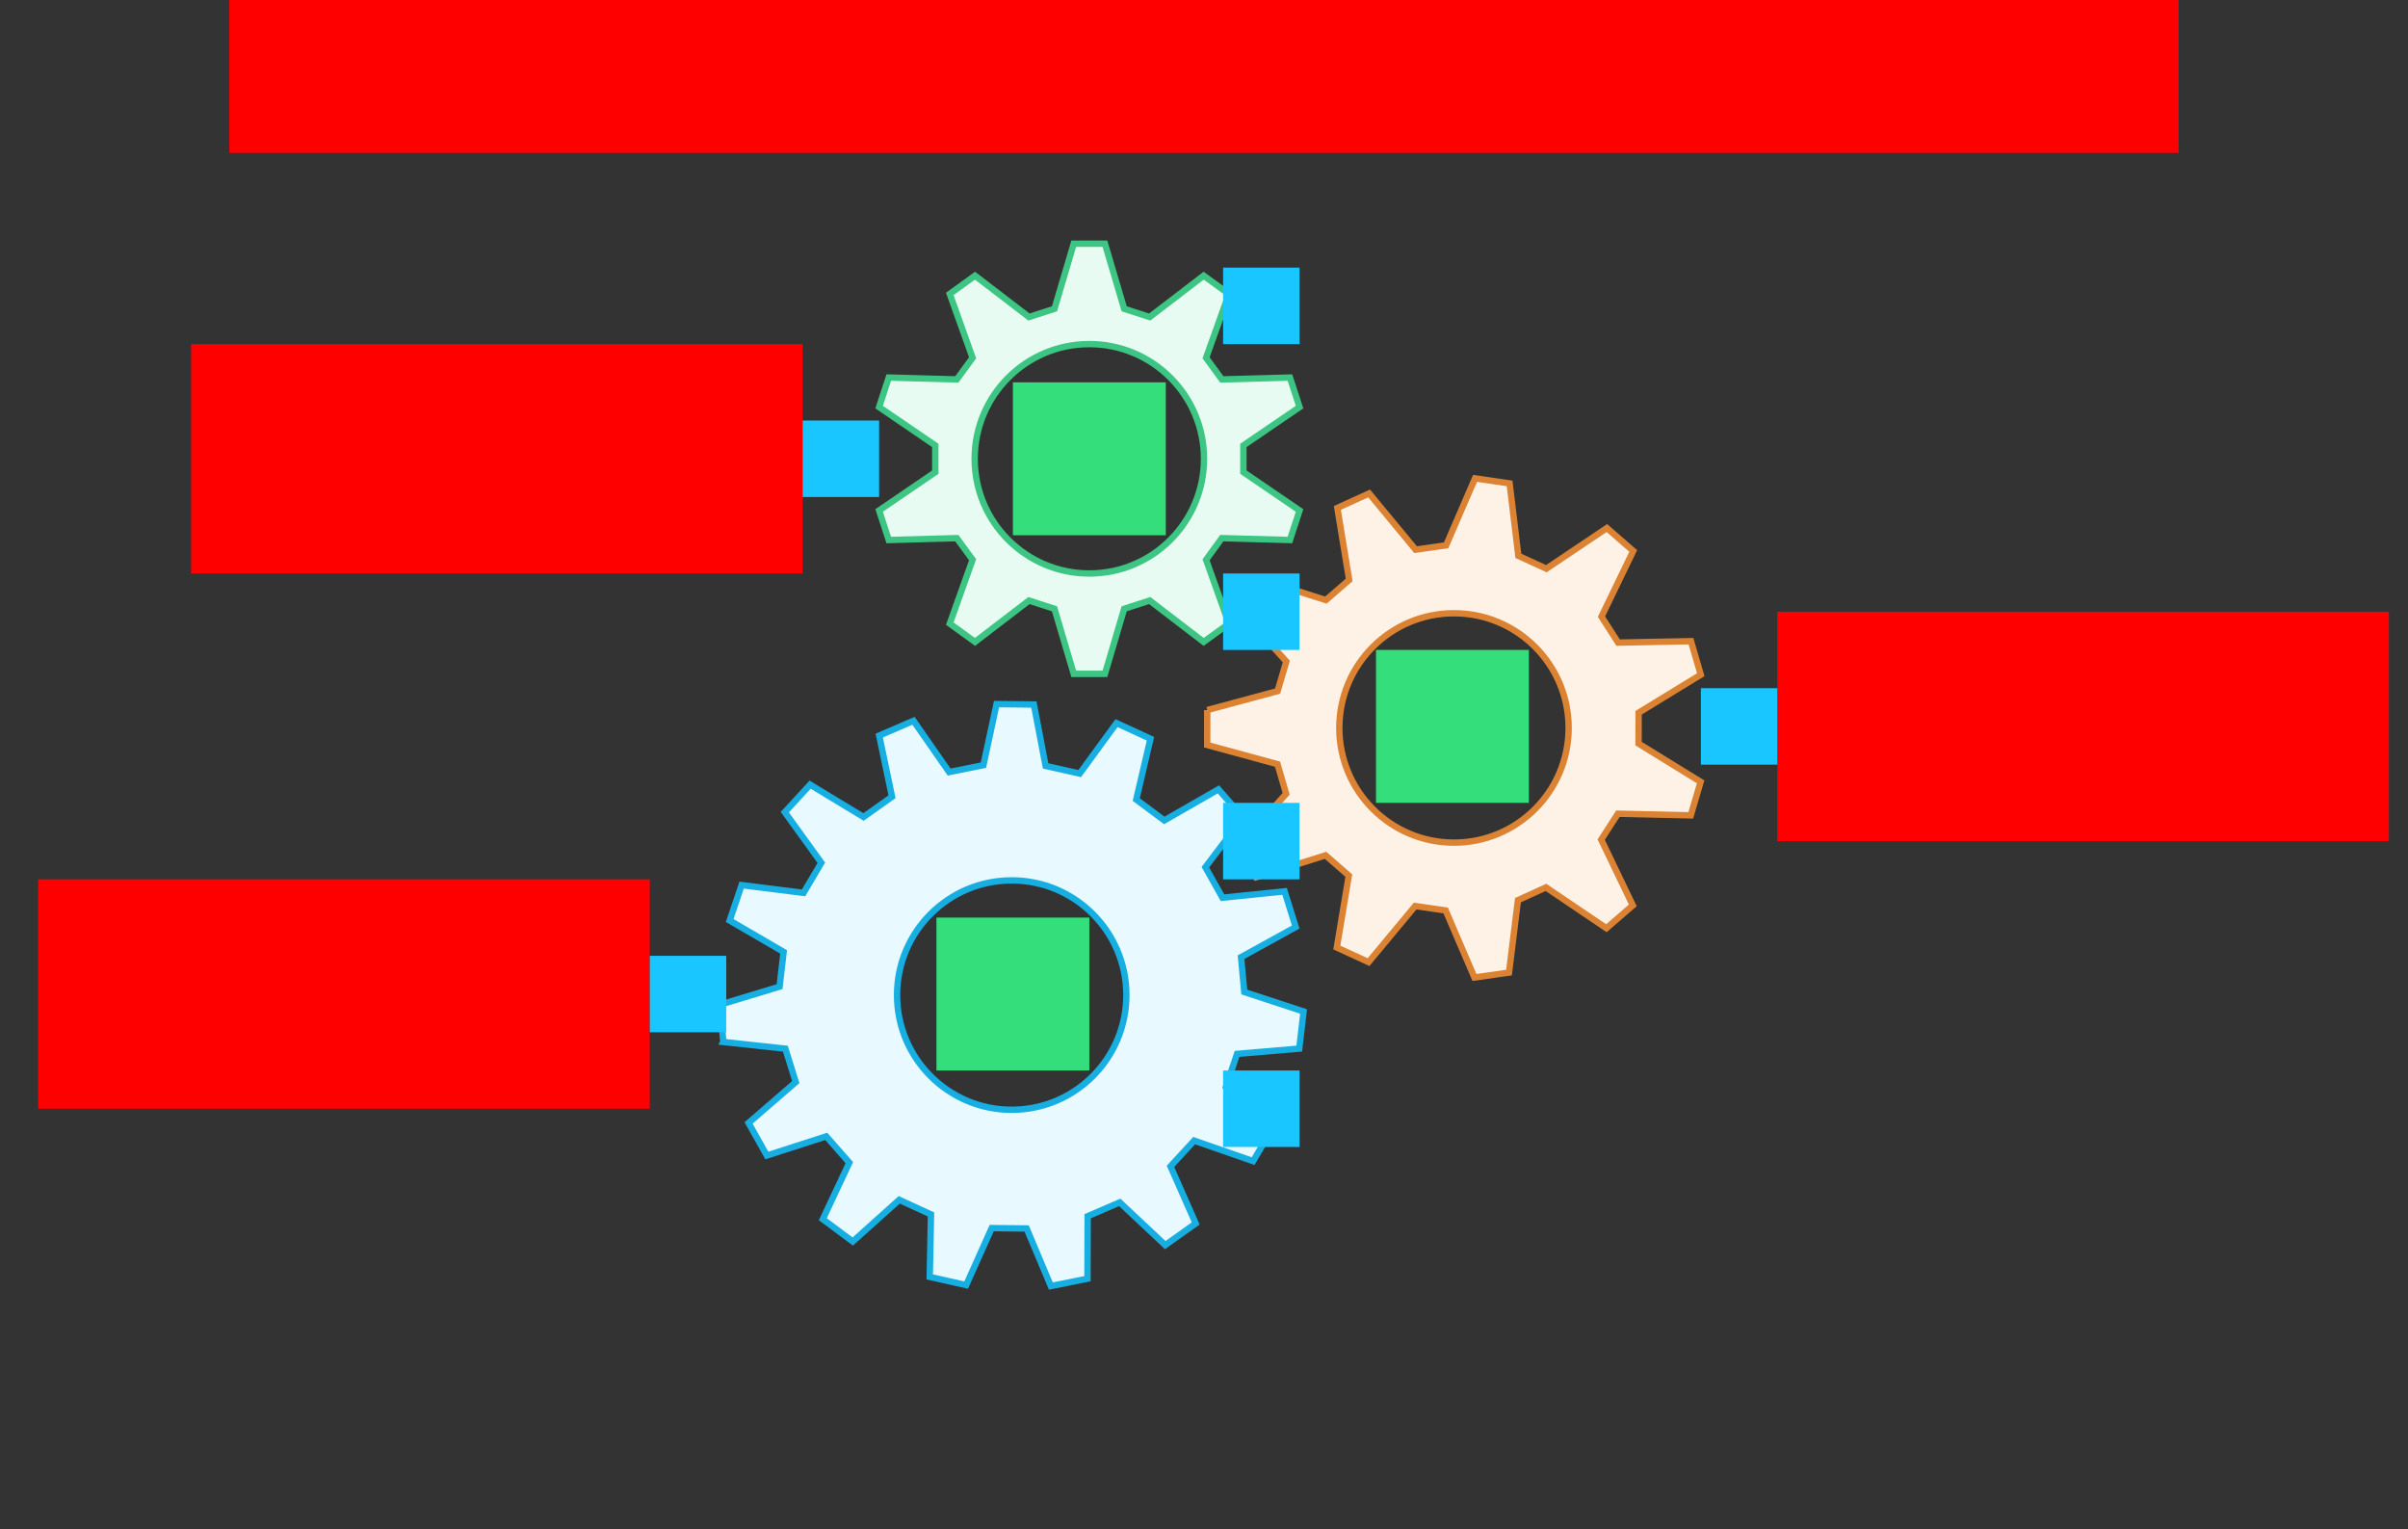
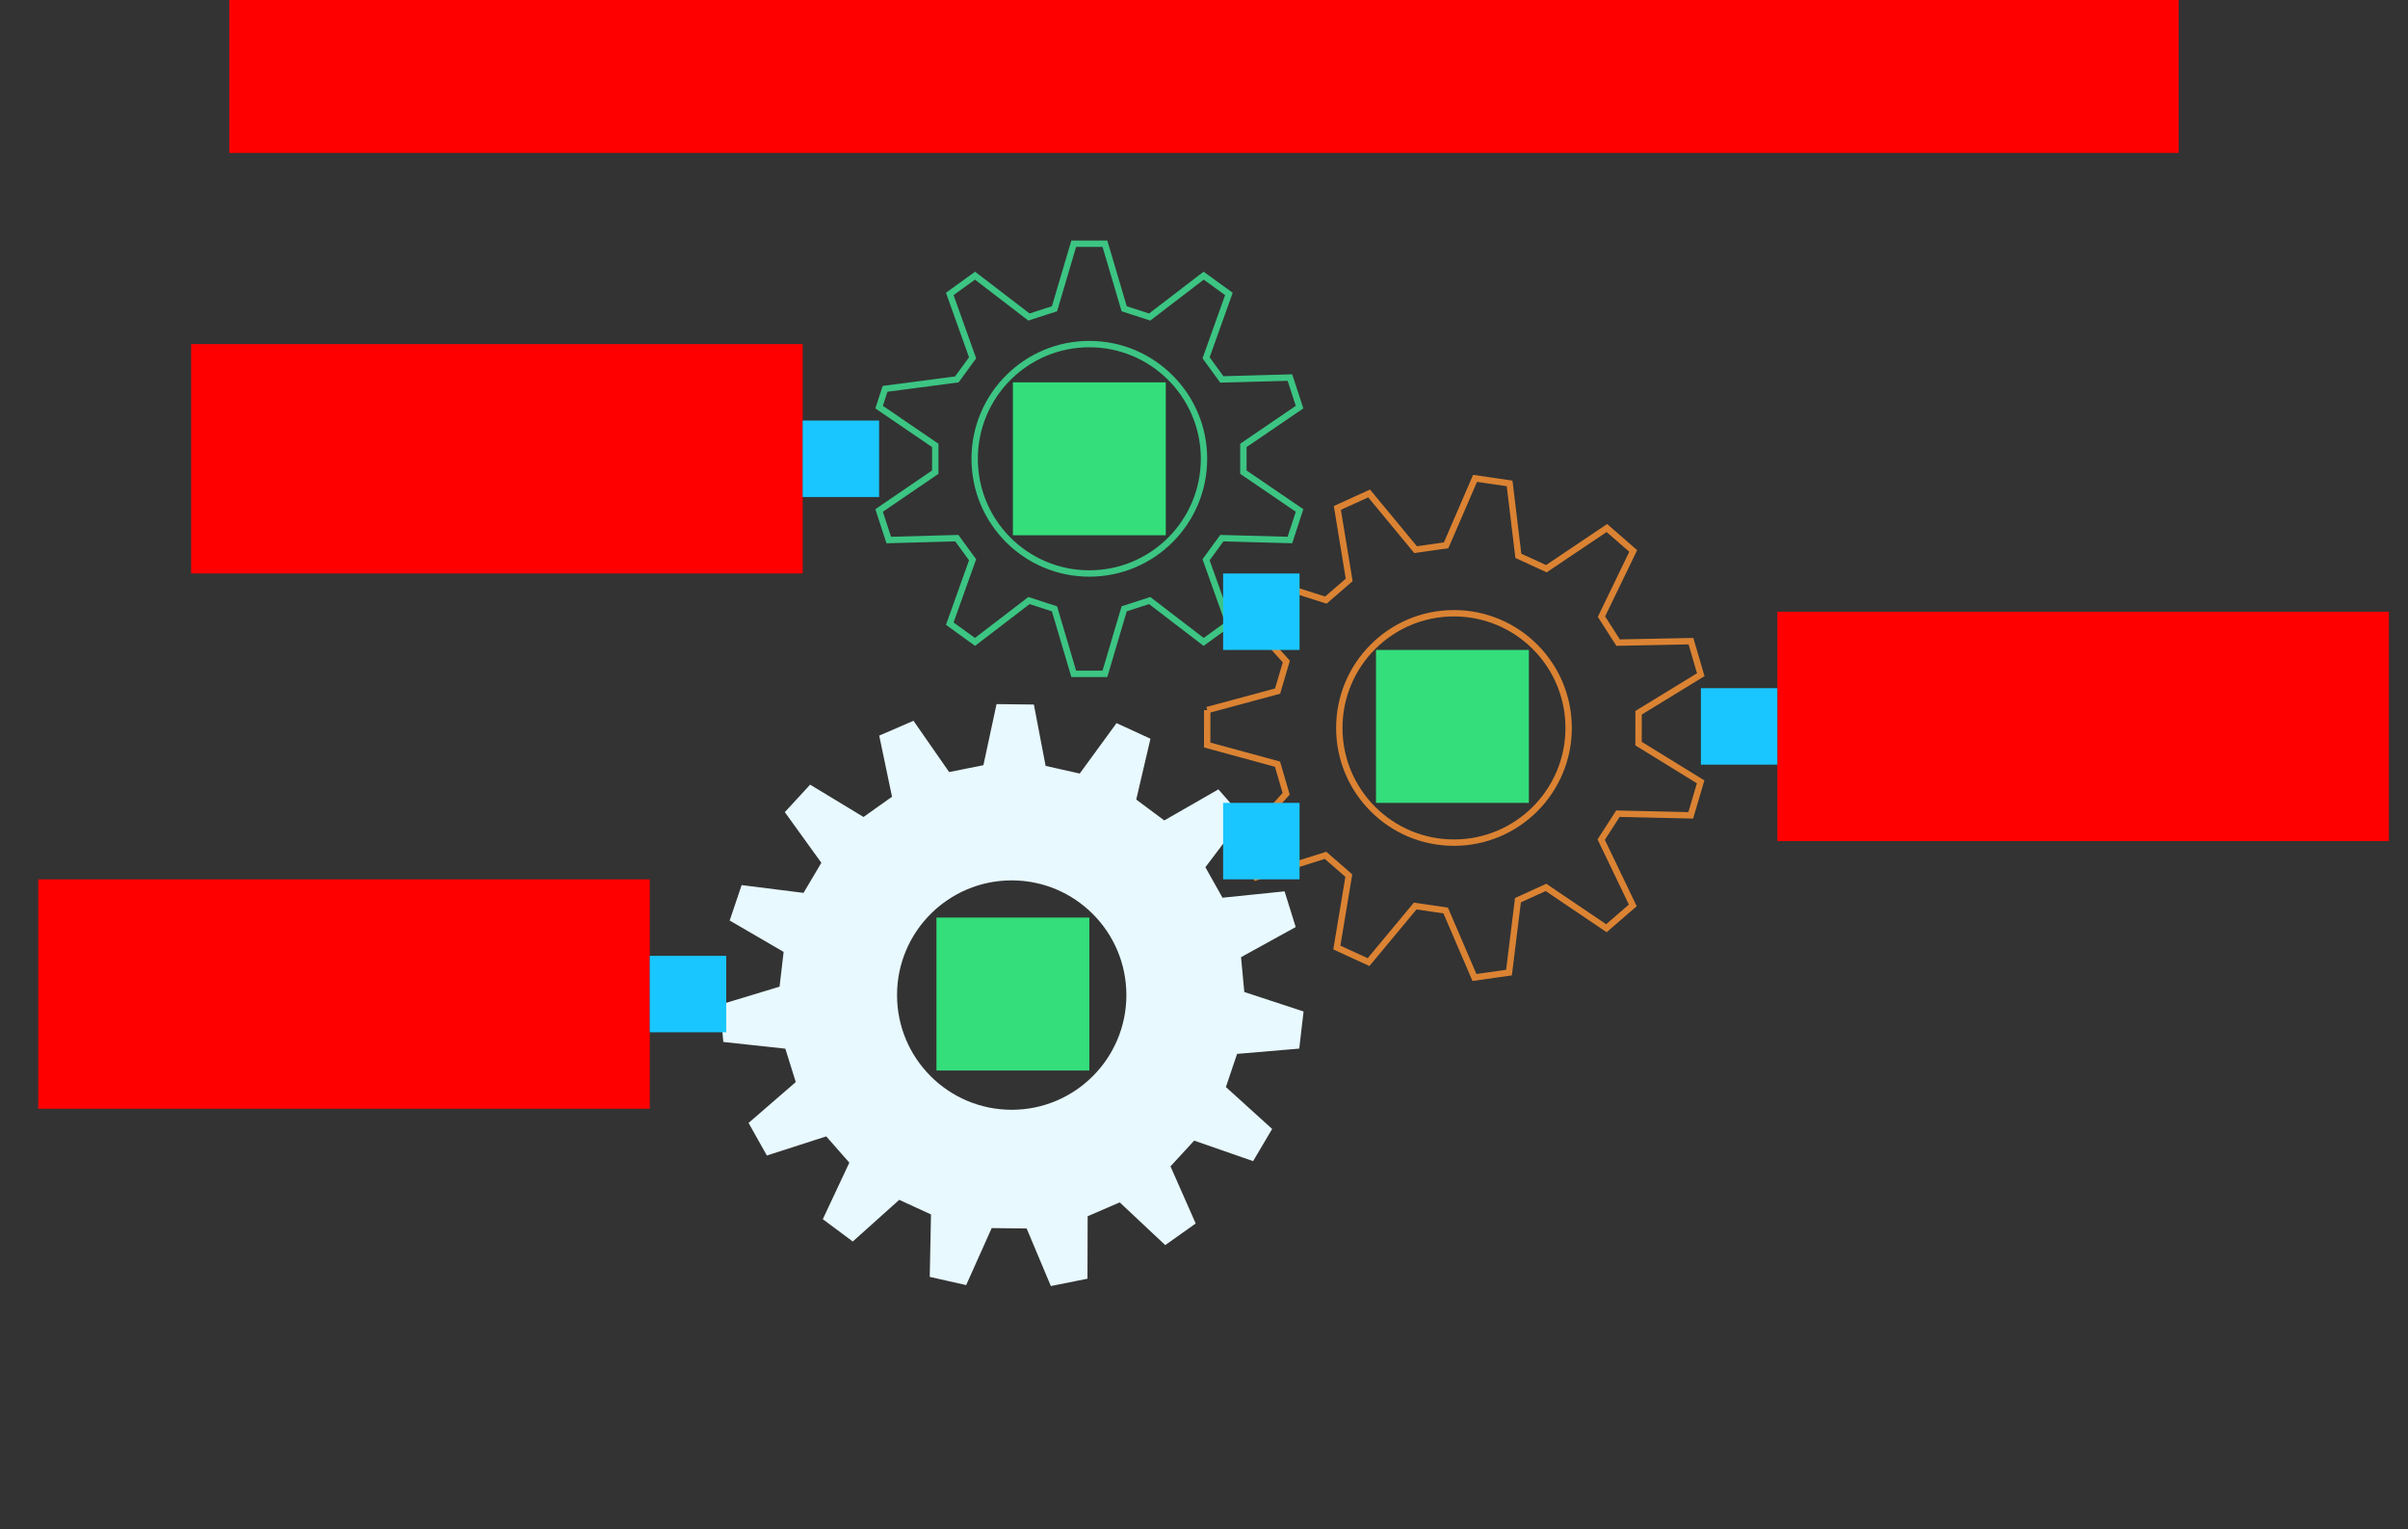
<svg xmlns="http://www.w3.org/2000/svg" width="756" height="480">
  <rect width="100%" height="100%" fill="#333333" stroke="none" />
  <g id="sequence-gears-vertical-v1--family--3">
    <g id="lines">
      <g id="g-3">
        <g id="cu">
          <path id="Exclude" transform="matrix(1, -1.6543612251060553e-22, -1.6543612251060553e-22, -1, 226, 403.656)" fill="#e8f9ff" d="M0.545 82.454 C0.666 81.157 0.787 79.859 1.091 76.613 L1.089 76.61 L20.564 74.506 C21.802 70.535 22.153 69.41 23.027 66.608 L23.833 64.023 L9.014 51.202 L10.867 47.901 C12.132 45.647 12.398 45.173 14.757 40.973 L33.404 46.979 L40.651 38.735 L32.323 20.988 C34.001 19.738 35.033 18.97 35.832 18.375 C37.523 17.115 38.178 16.627 41.727 13.983 L56.321 27.062 C58.697 25.971 60.001 25.371 61.306 24.771 C62.61 24.172 63.915 23.573 66.29 22.481 L65.894 2.878 C69.073 2.163 70.343 1.878 71.614 1.592 C72.883 1.307 74.153 1.021 77.332 0.306 L85.349 18.196 C87.992 18.166 89.43 18.149 90.881 18.132 C92.301 18.116 93.733 18.099 96.319 18.07 L103.923 0 C108.77 0.972 109.201 1.059 111.916 1.604 C112.78 1.777 113.875 1.997 115.417 2.307 L115.472 21.914 C117.872 22.951 119.19 23.52 120.508 24.089 C121.826 24.658 123.144 25.227 125.545 26.264 L139.834 12.853 C142.492 14.739 143.554 15.492 144.615 16.246 C145.677 16.999 146.739 17.753 149.397 19.64 L141.48 37.573 C143.252 39.498 144.224 40.554 145.197 41.611 C146.17 42.668 147.142 43.724 148.914 45.649 L167.417 39.214 C169.079 42.021 169.743 43.142 170.407 44.263 C171.07 45.383 171.734 46.505 173.395 49.308 L158.875 62.468 C159.711 64.948 160.171 66.309 160.63 67.67 C161.089 69.031 161.548 70.393 162.385 72.872 L181.903 74.527 C182.281 77.766 182.432 79.06 182.583 80.354 C182.734 81.649 182.885 82.943 183.263 86.182 L164.651 92.293 C164.407 94.898 164.274 96.329 164.14 97.76 C164.007 99.19 163.873 100.621 163.63 103.226 L180.789 112.685 C179.819 115.796 179.431 117.04 179.043 118.283 C178.654 119.527 178.267 120.771 177.295 123.885 L157.809 121.891 C156.527 124.174 155.823 125.427 155.119 126.681 C154.416 127.932 153.713 129.184 152.434 131.462 L164.266 147.088 L161.858 149.827 C160.072 151.859 159.758 152.216 156.523 155.898 L139.531 146.142 C138.38 147 137.513 147.646 136.776 148.196 C134.826 149.648 133.774 150.432 130.731 152.699 L135.19 171.792 L124.537 176.688 L112.979 160.857 C110.428 161.431 109.027 161.746 107.627 162.061 C106.226 162.376 104.825 162.691 102.274 163.264 L98.59 182.522 L86.868 182.657 L82.745 163.488 C80.181 162.973 78.774 162.691 77.366 162.408 C75.959 162.125 74.551 161.843 71.988 161.328 L60.797 177.421 L50.033 172.772 L54.053 153.582 C51.92 152.069 50.749 151.238 49.578 150.406 C48.407 149.575 47.236 148.744 45.104 147.23 L28.341 157.375 C26.134 154.977 25.251 154.019 24.369 153.061 C23.487 152.103 22.605 151.144 20.397 148.747 L31.866 132.852 C30.531 130.598 29.799 129.362 29.066 128.125 C28.335 126.89 27.603 125.655 26.271 123.407 L6.836 125.851 C5.559 122.065 5.222 121.065 4.672 119.437 C4.325 118.408 3.893 117.128 3.086 114.734 L20.021 104.882 C19.718 102.283 19.552 100.856 19.385 99.429 C19.218 98.002 19.052 96.574 18.749 93.975 L0 88.295 C0.303 85.049 0.424 83.751 0.545 82.454 Z M127.631 91.328 C127.631 71.446 111.512 55.328 91.63 55.328 C71.749 55.328 55.63 71.446 55.63 91.328 C55.63 111.21 71.749 127.328 91.63 127.328 C111.512 127.328 127.631 111.21 127.631 91.328 Z" />
-           <path id="Exclude_1" transform="matrix(1, -1.6543612251060553e-22, -1.6543612251060553e-22, -1, 226, 403.656)" fill="none" stroke="#17aee1" stroke-width="2" stroke-linejoin="miter" stroke-linecap="none" stroke-miterlimit="4" d="M 0.545 82.454 C 0.666 81.157 0.787 79.859 1.091 76.613 L 1.089 76.61 L 20.564 74.506 C 21.802 70.535 22.153 69.41 23.027 66.608 L 23.833 64.023 L 9.014 51.202 L 10.867 47.901 C 12.132 45.647 12.398 45.173 14.757 40.973 L 33.404 46.979 L 40.651 38.735 L 32.323 20.988 C 34.001 19.738 35.033 18.97 35.832 18.375 C 37.523 17.115 38.178 16.627 41.727 13.983 L 56.321 27.062 C 58.697 25.971 60.001 25.371 61.306 24.771 C 62.61 24.172 63.915 23.573 66.29 22.481 L 65.894 2.878 C 69.073 2.163 70.343 1.878 71.614 1.592 C 72.883 1.307 74.153 1.021 77.332 0.306 L 85.349 18.196 C 87.992 18.166 89.43 18.149 90.881 18.132 C 92.301 18.116 93.733 18.099 96.319 18.07 L 103.923 0 C 108.77 0.972 109.201 1.059 111.916 1.604 C 112.78 1.777 113.875 1.997 115.417 2.307 L 115.472 21.914 C 117.873 22.951 119.19 23.52 120.508 24.089 C 121.826 24.658 123.144 25.227 125.545 26.264 L 139.834 12.853 C 142.492 14.739 143.554 15.492 144.615 16.246 C 145.677 16.999 146.739 17.753 149.397 19.64 L 141.48 37.573 C 143.252 39.498 144.224 40.554 145.197 41.611 C 146.17 42.668 147.142 43.724 148.914 45.649 L 167.417 39.214 C 169.079 42.021 169.743 43.142 170.407 44.263 C 171.071 45.383 171.734 46.505 173.395 49.308 L 158.875 62.468 C 159.711 64.948 160.171 66.309 160.63 67.67 C 161.089 69.031 161.548 70.393 162.385 72.872 L 181.903 74.527 C 182.281 77.766 182.432 79.06 182.583 80.354 C 182.734 81.649 182.885 82.943 183.263 86.182 L 164.651 92.293 C 164.407 94.898 164.274 96.329 164.14 97.76 C 164.007 99.19 163.873 100.621 163.63 103.226 L 180.789 112.685 C 179.819 115.796 179.431 117.04 179.043 118.283 C 178.655 119.527 178.267 120.771 177.295 123.885 L 157.809 121.891 C 156.527 124.174 155.823 125.427 155.119 126.681 C 154.417 127.932 153.713 129.184 152.434 131.462 L 164.266 147.088 L 161.858 149.827 C 160.072 151.859 159.758 152.216 156.523 155.898 L 139.531 146.143 C 138.38 147 137.513 147.646 136.776 148.196 C 134.826 149.648 133.774 150.432 130.731 152.699 L 135.19 171.792 L 124.537 176.688 L 112.979 160.857 C 110.428 161.431 109.027 161.746 107.627 162.061 C 106.226 162.376 104.825 162.691 102.274 163.264 L 98.59 182.522 L 86.868 182.656 L 82.745 163.488 C 80.181 162.973 78.774 162.691 77.366 162.408 C 75.959 162.125 74.551 161.843 71.988 161.328 L 60.797 177.421 L 50.033 172.772 L 54.053 153.582 C 51.92 152.069 50.749 151.238 49.578 150.406 C 48.407 149.575 47.236 148.744 45.104 147.23 L 28.341 157.375 C 26.134 154.977 25.251 154.019 24.369 153.061 C 23.487 152.103 22.605 151.144 20.397 148.746 L 31.866 132.852 C 30.531 130.598 29.799 129.362 29.066 128.125 C 28.335 126.89 27.603 125.655 26.271 123.407 L 6.836 125.851 C 5.559 122.066 5.222 121.065 4.672 119.437 C 4.325 118.408 3.893 117.128 3.086 114.734 L 20.021 104.882 C 19.718 102.283 19.552 100.856 19.385 99.429 C 19.218 98.002 19.052 96.574 18.749 93.975 L 0 88.295 C 0.303 85.049 0.424 83.751 0.545 82.454 Z M 127.63 91.328 C 127.63 71.446 111.513 55.328 91.63 55.328 C 71.749 55.328 55.63 71.446 55.63 91.328 C 55.63 111.21 71.749 127.328 91.63 127.328 C 111.513 127.328 127.63 111.21 127.63 91.328 Z" />
        </g>
      </g>
      <g id="g-2">
        <g id="cu_1">
-           <path id="Exclude_2" transform="matrix(-4.371138828673793e-8, 1, 1, 4.371138828673793e-8, 379, 150.146)" fill="#fef2e6" d="M79.681 0.005 C77.635 0.007 76.666 0.008 72.721 0.013 L72.725 0.013 L66.773 22.105 C64.739 22.705 63.434 23.089 62.129 23.474 C60.823 23.859 59.518 24.244 57.484 24.843 L40.476 9.517 C38.906 10.528 37.896 11.179 37.086 11.7 C35.383 12.797 34.561 13.327 31.26 15.452 L38.208 37.256 L36.69 39.011 C35.019 40.944 34.068 42.043 31.877 44.577 L9.278 40.868 C8.075 43.509 7.54 44.683 7.004 45.861 C6.47 47.034 5.935 48.21 4.737 50.84 L22.38 65.433 C22.081 67.533 21.889 68.881 21.697 70.229 C21.505 71.573 21.313 72.919 21.015 75.013 L0 84.1 C0.417 86.964 0.603 88.242 0.788 89.52 C0.974 90.798 1.16 92.076 1.577 94.943 L24.313 97.692 C25.467 100.207 26.082 101.546 26.861 103.245 C27.275 104.148 27.736 105.152 28.349 106.488 L15.591 125.485 C18.652 129.006 18.982 129.386 20.979 131.681 C21.462 132.237 22.043 132.905 22.784 133.757 L43.395 123.789 L51.551 129.01 L51.099 151.885 C52.195 152.205 53.052 152.455 53.763 152.663 C56.665 153.51 57.158 153.654 61.626 154.959 L73.566 135.439 L83.251 135.428 L95.251 154.919 C98.03 154.1 99.269 153.735 100.509 153.37 C101.749 153.005 102.988 152.639 105.768 151.82 L105.248 128.946 C107.03 127.798 108.174 127.062 109.319 126.325 C110.463 125.589 111.607 124.852 113.389 123.704 L134.029 133.623 L141.198 125.334 L128.383 106.367 C129.387 104.162 129.98 102.86 130.632 101.428 C131.121 100.356 131.642 99.211 132.394 97.561 L155.121 94.757 L156.665 83.911 L135.624 74.875 C135.356 73.034 135.172 71.772 134.999 70.58 C134.777 69.058 134.573 67.651 134.231 65.299 L151.83 50.664 C150.622 48.032 150.083 46.858 149.544 45.683 C149.005 44.509 148.467 43.335 147.259 40.703 L124.671 44.465 L118.317 37.159 L125.2 15.338 L123.038 13.955 C120.335 12.224 119.973 11.993 115.966 9.427 L99.003 24.794 C94.981 23.619 93.804 23.275 89.853 22.121 L89.706 22.078 L83.687 0 L79.681 0.005 Z M78.334 113.48 C58.452 113.48 42.334 97.362 42.334 77.48 C42.334 57.598 58.452 41.48 78.334 41.48 C98.216 41.48 114.334 57.598 114.334 77.48 C114.334 97.362 98.216 113.48 78.334 113.48 Z" />
          <path id="Exclude_3" transform="matrix(-4.371138828673793e-8, 1, 1, 4.371138828673793e-8, 379, 150.146)" fill="none" stroke="#db8333" stroke-width="2" stroke-linejoin="miter" stroke-linecap="none" stroke-miterlimit="4" d="M 79.681 0.005 C 77.635 0.007 76.666 0.008 72.721 0.013 L 72.725 0.013 L 66.773 22.105 C 64.739 22.705 63.434 23.089 62.129 23.474 C 60.823 23.859 59.518 24.244 57.484 24.843 L 40.476 9.517 C 38.906 10.528 37.896 11.179 37.086 11.7 C 35.383 12.797 34.561 13.327 31.26 15.452 L 38.208 37.256 L 36.69 39.011 C 35.019 40.944 34.068 42.043 31.877 44.577 L 9.278 40.868 C 8.075 43.509 7.54 44.683 7.004 45.861 C 6.47 47.034 5.935 48.21 4.737 50.84 L 22.38 65.433 C 22.081 67.533 21.889 68.881 21.697 70.229 C 21.505 71.573 21.313 72.919 21.015 75.013 L 0 84.1 C 0.417 86.964 0.603 88.242 0.788 89.52 C 0.974 90.798 1.16 92.076 1.577 94.943 L 24.313 97.692 C 25.467 100.207 26.082 101.546 26.861 103.245 C 27.275 104.148 27.736 105.152 28.349 106.488 L 15.591 125.485 C 18.652 129.006 18.982 129.386 20.979 131.681 C 21.462 132.237 22.043 132.905 22.784 133.757 L 43.395 123.789 L 51.551 129.01 L 51.099 151.886 C 52.195 152.205 53.052 152.455 53.763 152.663 C 56.665 153.51 57.158 153.654 61.626 154.959 L 73.566 135.439 L 83.251 135.428 L 95.251 154.919 C 98.03 154.1 99.269 153.735 100.509 153.37 C 101.749 153.005 102.989 152.639 105.768 151.82 L 105.248 128.946 C 107.03 127.798 108.174 127.061 109.319 126.325 C 110.463 125.588 111.607 124.852 113.389 123.704 L 134.029 133.623 L 141.198 125.334 L 128.383 106.367 C 129.387 104.162 129.98 102.86 130.632 101.428 C 131.12 100.356 131.642 99.211 132.394 97.561 L 155.121 94.757 L 156.665 83.911 L 135.624 74.875 C 135.356 73.034 135.172 71.772 134.999 70.58 C 134.777 69.058 134.573 67.651 134.231 65.299 L 151.83 50.664 C 150.622 48.032 150.083 46.858 149.544 45.683 C 149.006 44.509 148.467 43.335 147.259 40.703 L 124.671 44.465 L 118.317 37.159 L 125.2 15.338 L 123.038 13.955 C 120.335 12.224 119.973 11.993 115.966 9.427 L 99.003 24.794 C 94.981 23.619 93.804 23.275 89.853 22.121 L 89.706 22.078 L 83.687 0 L 79.681 0.005 Z M 78.334 113.48 C 58.452 113.48 42.334 97.362 42.334 77.48 C 42.334 57.598 58.452 41.48 78.334 41.48 C 98.216 41.48 114.334 57.598 114.334 77.48 C 114.334 97.362 98.216 113.48 78.334 113.48 Z" />
        </g>
      </g>
      <g id="g-1">
        <g id="cu_2">
-           <path id="Exclude_4" transform="matrix(1, 0, 0, -1, 276, 211.5)" fill="#e7fbf2" d="M0 51.279 L17.634 63.306 L17.634 71.694 L2.8361e-6 83.721 C1.035 86.892 1.338 87.818 1.871 89.453 C2.149 90.304 2.489 91.346 3.028 92.996 L24.396 92.408 C25.127 93.409 25.693 94.184 26.208 94.889 C27.179 96.22 27.971 97.304 29.349 99.193 L22.184 119.242 C24.244 120.731 25.195 121.42 26.147 122.108 C27.098 122.796 28.05 123.484 30.11 124.974 L47.049 111.995 C49.602 112.821 50.91 113.244 52.836 113.867 L55.062 114.587 L61.102 135 L70.898 135 L76.938 114.587 C79.484 113.763 80.791 113.34 82.709 112.72 C83.361 112.509 84.084 112.275 84.951 111.995 L101.89 124.974 C103.95 123.484 104.902 122.796 105.853 122.108 C106.805 121.42 107.756 120.731 109.816 119.242 L102.651 99.193 C103.375 98.202 103.936 97.432 104.447 96.733 C105.426 95.392 106.218 94.307 107.604 92.408 L128.972 92.996 C130.043 89.715 130.33 88.837 130.9 87.091 C131.167 86.272 131.497 85.261 132 83.721 L114.366 71.694 L114.366 63.306 L132 51.279 C130.932 48.007 130.644 47.125 130.077 45.388 C129.808 44.566 129.478 43.553 128.972 42.004 L107.604 42.592 C106.879 41.599 106.316 40.828 105.804 40.127 C104.827 38.789 104.035 37.704 102.651 35.807 L109.816 15.758 C107.756 14.269 106.805 13.58 105.853 12.892 C104.902 12.204 103.95 11.516 101.89 10.026 L84.951 23.005 C82.426 22.188 81.12 21.766 79.228 21.154 L76.938 20.413 L70.898 0 L61.102 8.5638e-7 L55.062 20.413 C51.65 21.517 50.463 21.901 47.049 23.005 L30.11 10.026 C28.05 11.516 27.098 12.204 26.147 12.892 C25.195 13.58 24.244 14.269 22.184 15.758 L29.349 35.807 C28.616 36.811 28.049 37.587 27.533 38.294 C26.564 39.622 25.773 40.706 24.396 42.592 L3.028 42.004 C1.993 45.175 1.69 46.101 1.157 47.735 C0.879 48.586 0.539 49.629 0 51.279 Z M102.001 67.5 C102.001 87.382 85.883 103.5 66.001 103.5 C46.119 103.5 30.001 87.382 30.001 67.5 C30.001 47.618 46.119 31.5 66.001 31.5 C85.883 31.5 102.001 47.618 102.001 67.5 Z" />
-           <path id="Exclude_5" transform="matrix(1, 0, 0, -1, 276, 211.5)" fill="none" stroke="#3cc583" stroke-width="2" stroke-linejoin="miter" stroke-linecap="none" stroke-miterlimit="4" d="M 0 51.279 L 17.634 63.306 L 17.634 71.694 L 0 83.721 C 1.035 86.892 1.338 87.818 1.871 89.453 C 2.149 90.304 2.489 91.346 3.028 92.996 L 24.396 92.408 C 25.127 93.409 25.693 94.184 26.208 94.889 C 27.179 96.22 27.971 97.304 29.349 99.193 L 22.184 119.242 C 24.244 120.731 25.195 121.42 26.147 122.108 C 27.098 122.796 28.05 123.484 30.11 124.974 L 47.049 111.995 C 49.602 112.821 50.91 113.244 52.836 113.867 L 55.062 114.587 L 61.102 135 L 70.898 135 L 76.938 114.587 C 79.484 113.763 80.791 113.34 82.709 112.72 C 83.361 112.509 84.084 112.275 84.951 111.995 L 101.89 124.974 C 103.95 123.484 104.902 122.796 105.853 122.108 C 106.805 121.42 107.756 120.731 109.816 119.242 L 102.651 99.193 C 103.375 98.202 103.936 97.432 104.447 96.733 C 105.426 95.392 106.218 94.307 107.604 92.408 L 128.972 92.996 C 130.043 89.715 130.33 88.837 130.9 87.091 C 131.167 86.272 131.497 85.261 132 83.721 L 114.366 71.694 L 114.366 63.306 L 132 51.279 C 130.932 48.007 130.644 47.125 130.077 45.388 C 129.809 44.566 129.478 43.553 128.972 42.004 L 107.604 42.592 C 106.879 41.599 106.316 40.828 105.804 40.127 C 104.827 38.789 104.035 37.704 102.651 35.807 L 109.816 15.758 C 107.756 14.269 106.805 13.58 105.853 12.892 C 104.902 12.204 103.95 11.516 101.89 10.026 L 84.951 23.005 C 82.426 22.188 81.12 21.766 79.228 21.154 L 76.938 20.413 L 70.898 0 L 61.102 8.5638e-7 L 55.062 20.413 C 51.65 21.517 50.463 21.901 47.049 23.005 L 30.11 10.026 C 28.05 11.516 27.098 12.204 26.147 12.892 C 25.195 13.58 24.244 14.269 22.184 15.758 L 29.349 35.807 C 28.616 36.811 28.049 37.587 27.533 38.294 C 26.564 39.622 25.773 40.706 24.396 42.592 L 3.028 42.004 C 1.993 45.175 1.69 46.101 1.157 47.735 C 0.879 48.586 0.539 49.629 0 51.279 Z M 102.001 67.5 C 102.001 87.382 85.883 103.5 66.001 103.5 C 46.119 103.5 30.001 87.382 30.001 67.5 C 30.001 47.618 46.119 31.5 66.001 31.5 C 85.883 31.5 102.001 47.618 102.001 67.5 Z" />
+           <path id="Exclude_5" transform="matrix(1, 0, 0, -1, 276, 211.5)" fill="none" stroke="#3cc583" stroke-width="2" stroke-linejoin="miter" stroke-linecap="none" stroke-miterlimit="4" d="M 0 51.279 L 17.634 63.306 L 17.634 71.694 L 0 83.721 C 1.035 86.892 1.338 87.818 1.871 89.453 L 24.396 92.408 C 25.127 93.409 25.693 94.184 26.208 94.889 C 27.179 96.22 27.971 97.304 29.349 99.193 L 22.184 119.242 C 24.244 120.731 25.195 121.42 26.147 122.108 C 27.098 122.796 28.05 123.484 30.11 124.974 L 47.049 111.995 C 49.602 112.821 50.91 113.244 52.836 113.867 L 55.062 114.587 L 61.102 135 L 70.898 135 L 76.938 114.587 C 79.484 113.763 80.791 113.34 82.709 112.72 C 83.361 112.509 84.084 112.275 84.951 111.995 L 101.89 124.974 C 103.95 123.484 104.902 122.796 105.853 122.108 C 106.805 121.42 107.756 120.731 109.816 119.242 L 102.651 99.193 C 103.375 98.202 103.936 97.432 104.447 96.733 C 105.426 95.392 106.218 94.307 107.604 92.408 L 128.972 92.996 C 130.043 89.715 130.33 88.837 130.9 87.091 C 131.167 86.272 131.497 85.261 132 83.721 L 114.366 71.694 L 114.366 63.306 L 132 51.279 C 130.932 48.007 130.644 47.125 130.077 45.388 C 129.809 44.566 129.478 43.553 128.972 42.004 L 107.604 42.592 C 106.879 41.599 106.316 40.828 105.804 40.127 C 104.827 38.789 104.035 37.704 102.651 35.807 L 109.816 15.758 C 107.756 14.269 106.805 13.58 105.853 12.892 C 104.902 12.204 103.95 11.516 101.89 10.026 L 84.951 23.005 C 82.426 22.188 81.12 21.766 79.228 21.154 L 76.938 20.413 L 70.898 0 L 61.102 8.5638e-7 L 55.062 20.413 C 51.65 21.517 50.463 21.901 47.049 23.005 L 30.11 10.026 C 28.05 11.516 27.098 12.204 26.147 12.892 C 25.195 13.58 24.244 14.269 22.184 15.758 L 29.349 35.807 C 28.616 36.811 28.049 37.587 27.533 38.294 C 26.564 39.622 25.773 40.706 24.396 42.592 L 3.028 42.004 C 1.993 45.175 1.69 46.101 1.157 47.735 C 0.879 48.586 0.539 49.629 0 51.279 Z M 102.001 67.5 C 102.001 87.382 85.883 103.5 66.001 103.5 C 46.119 103.5 30.001 87.382 30.001 67.5 C 30.001 47.618 46.119 31.5 66.001 31.5 C 85.883 31.5 102.001 47.618 102.001 67.5 Z" />
        </g>
      </g>
    </g>
    <rect id="ic-cc-3" fill="#33de7b1a" transform="matrix(4.371138828673793e-8, 1, -1, 4.371138828673793e-8, 342, 288)" width="48" height="48" rx="0" ry="0" />
    <rect id="ic-cc-2" fill="#33de7b1a" transform="matrix(4.371138828673793e-8, 1, -1, 4.371138828673793e-8, 480, 204)" width="48" height="48" rx="0" ry="0" />
    <rect id="ic-cc-1" fill="#33de7b1a" transform="matrix(4.371138828673793e-8, 1, -1, 4.371138828673793e-8, 366, 120.002)" width="48" height="48" rx="0" ry="0" />
    <rect id="tx-rc-3" fill="#ff00001a" transform="translate(12, 276)" width="192" height="72" rx="0" ry="0" />
    <rect id="tx-lc-2" fill="#ff00001a" transform="translate(558, 192)" width="192" height="72" rx="0" ry="0" />
    <rect id="tx-rc-1" fill="#ff00001a" transform="translate(60, 108)" width="192" height="72" rx="0" ry="0" />
    <rect id="tx-cb-title" fill="#ff00001a" transform="translate(72, 0)" width="612" height="48" rx="0" ry="0" />
    <rect id="bt-cc-remove-3" fill="#1ac6ff33" transform="matrix(4.371138828673793e-8, 1, 1, -4.371138828673793e-8, 204, 300.002)" width="24" height="24" rx="0" ry="0" />
    <rect id="bt-cc-remove-2" fill="#1ac6ff33" transform="matrix(4.371138828673793e-8, 1, 1, -4.371138828673793e-8, 534, 216.002)" width="24" height="24" rx="0" ry="0" />
    <rect id="bt-cc-remove-1" fill="#1ac6ff33" transform="matrix(4.371138828673793e-8, 1, 1, -4.371138828673793e-8, 252, 132)" width="24" height="24" rx="0" ry="0" />
-     <rect id="bt-cc-add-4" fill="#1ac6ff33" transform="matrix(-4.371138828673793e-8, 1, -1, -4.371138828673793e-8, 408, 336)" width="24" height="24" rx="0" ry="0" />
    <rect id="bt-cc-add-3" fill="#1ac6ff33" transform="matrix(-4.371138828673793e-8, 1, -1, -4.371138828673793e-8, 408, 252)" width="24" height="24" rx="0" ry="0" />
    <rect id="bt-cc-add-2" fill="#1ac6ff33" transform="matrix(-4.371138828673793e-8, 1, -1, -4.371138828673793e-8, 408, 180)" width="24" height="24" rx="0" ry="0" />
-     <rect id="bt-cc-add-1" fill="#1ac6ff33" transform="matrix(-4.371138828673793e-8, 1, -1, -4.371138828673793e-8, 408, 84)" width="24" height="24" rx="0" ry="0" />
  </g>
</svg>